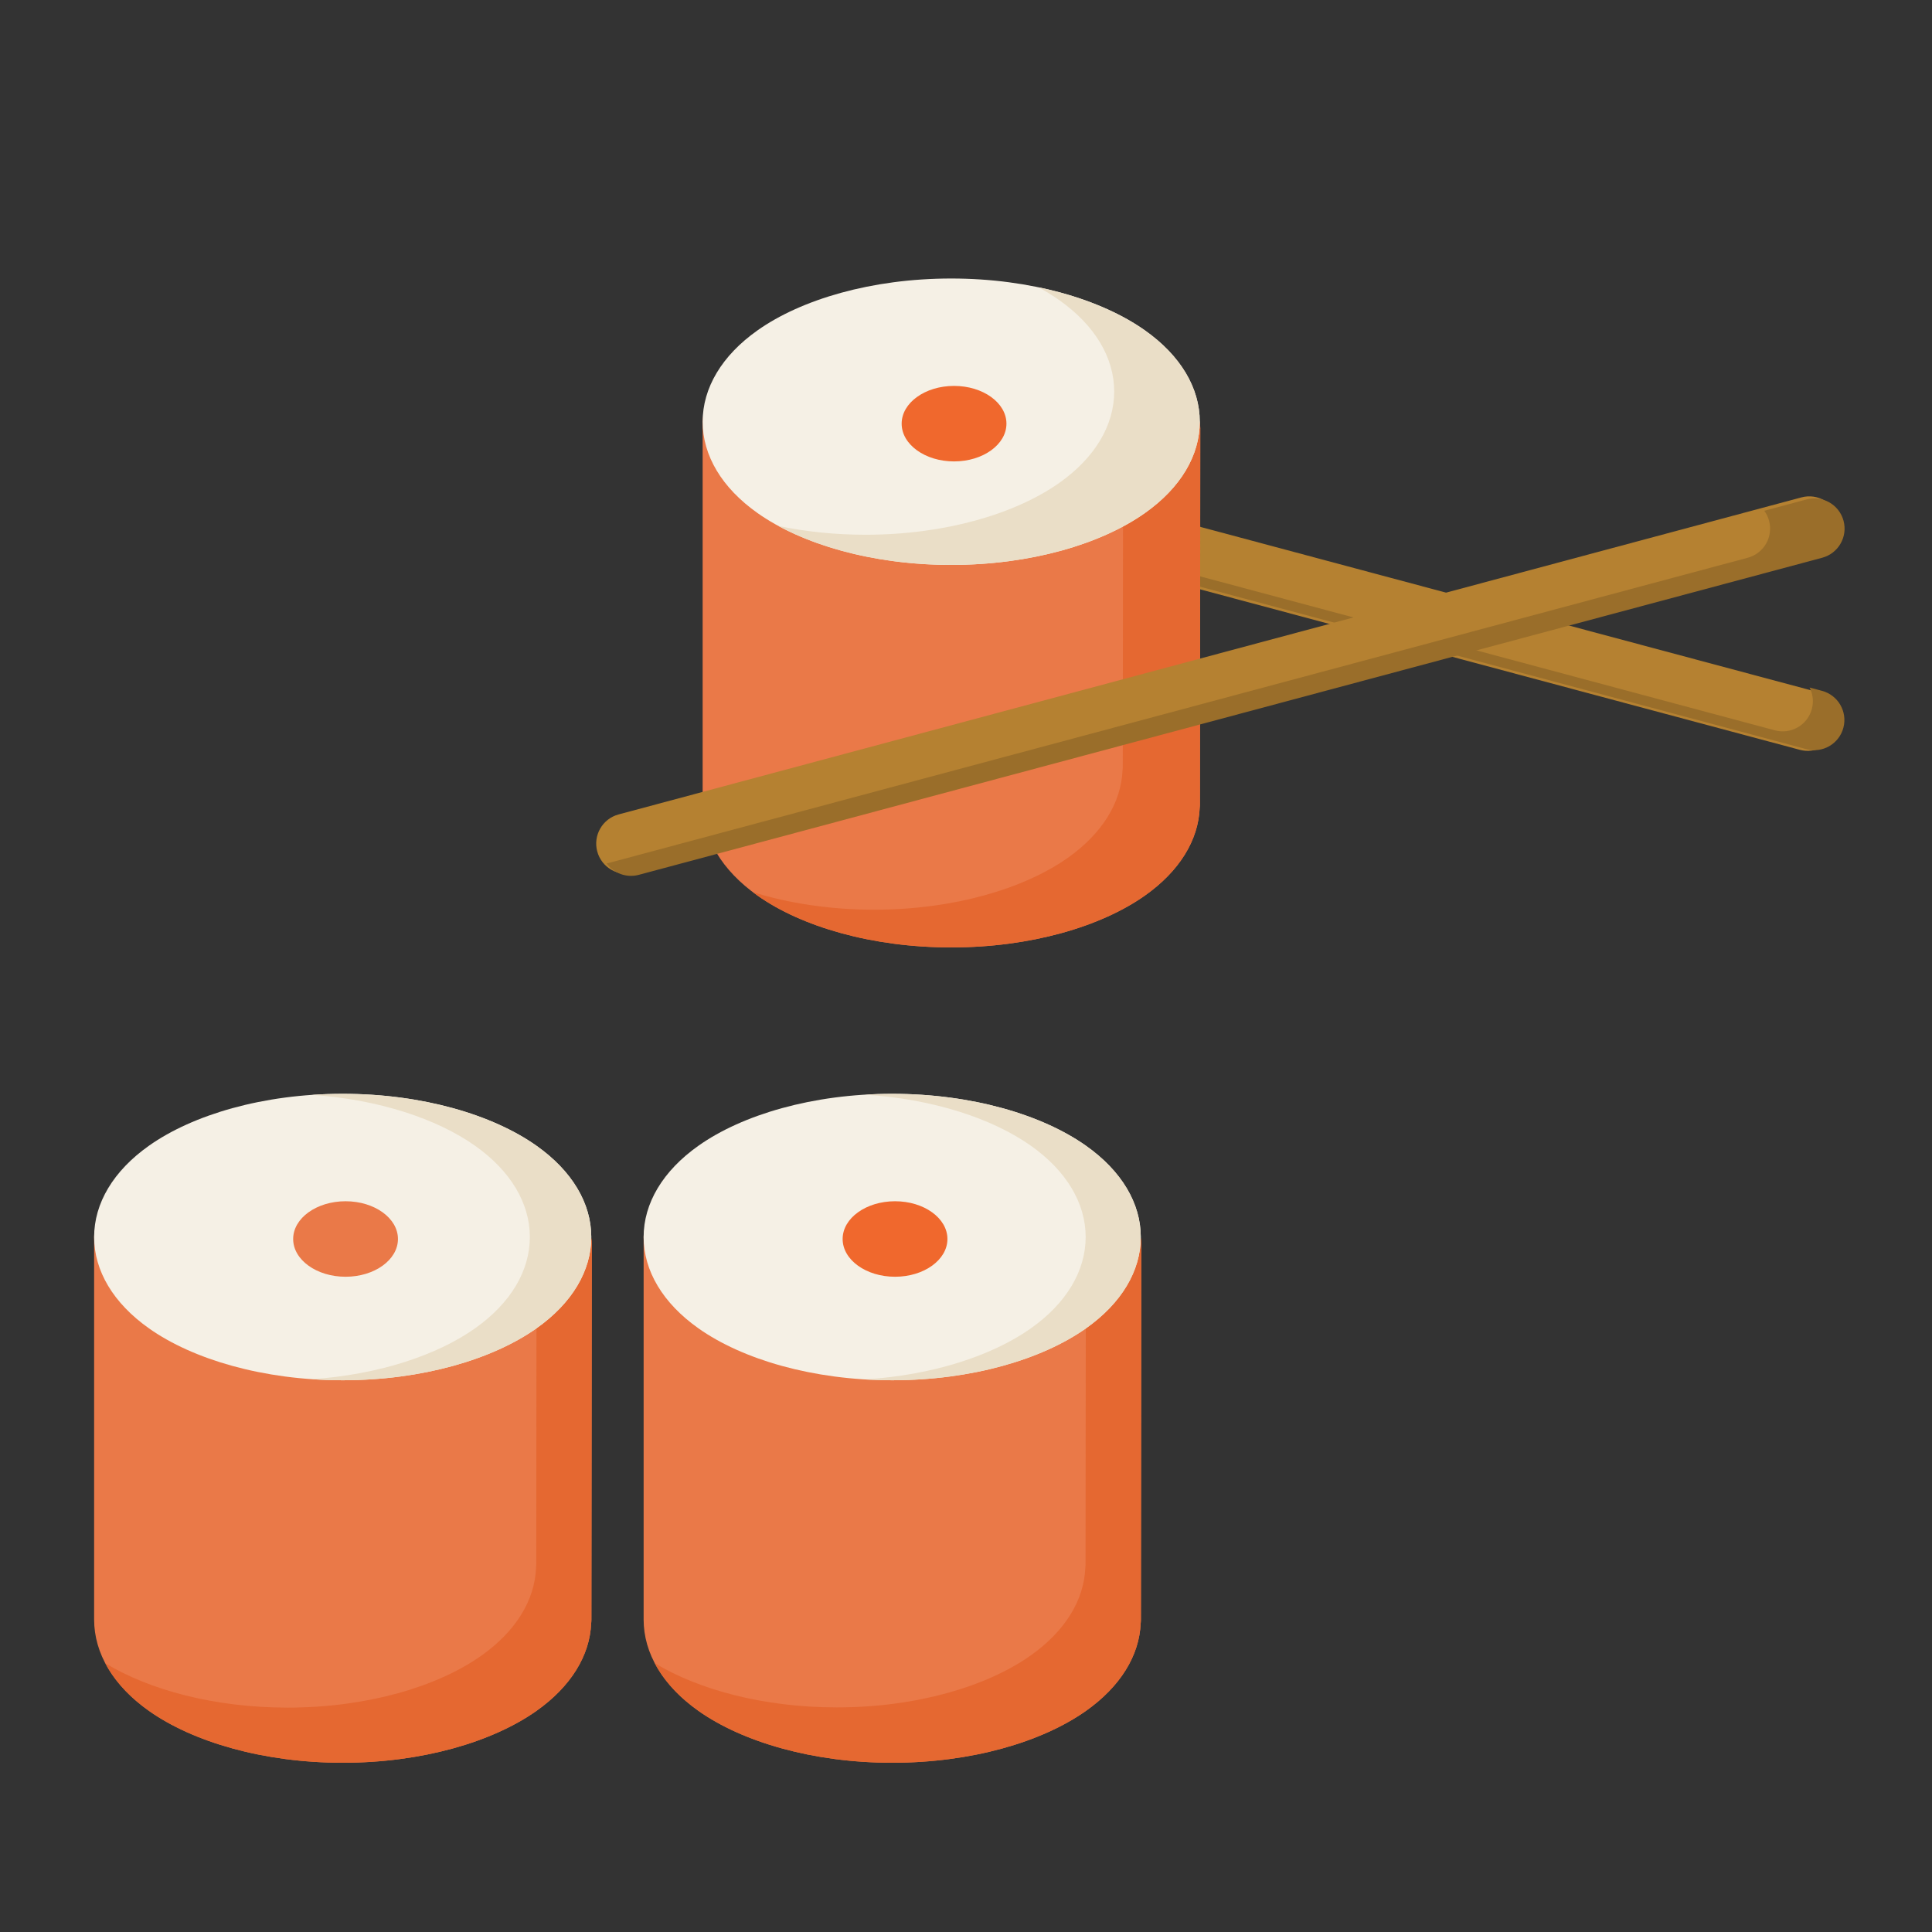
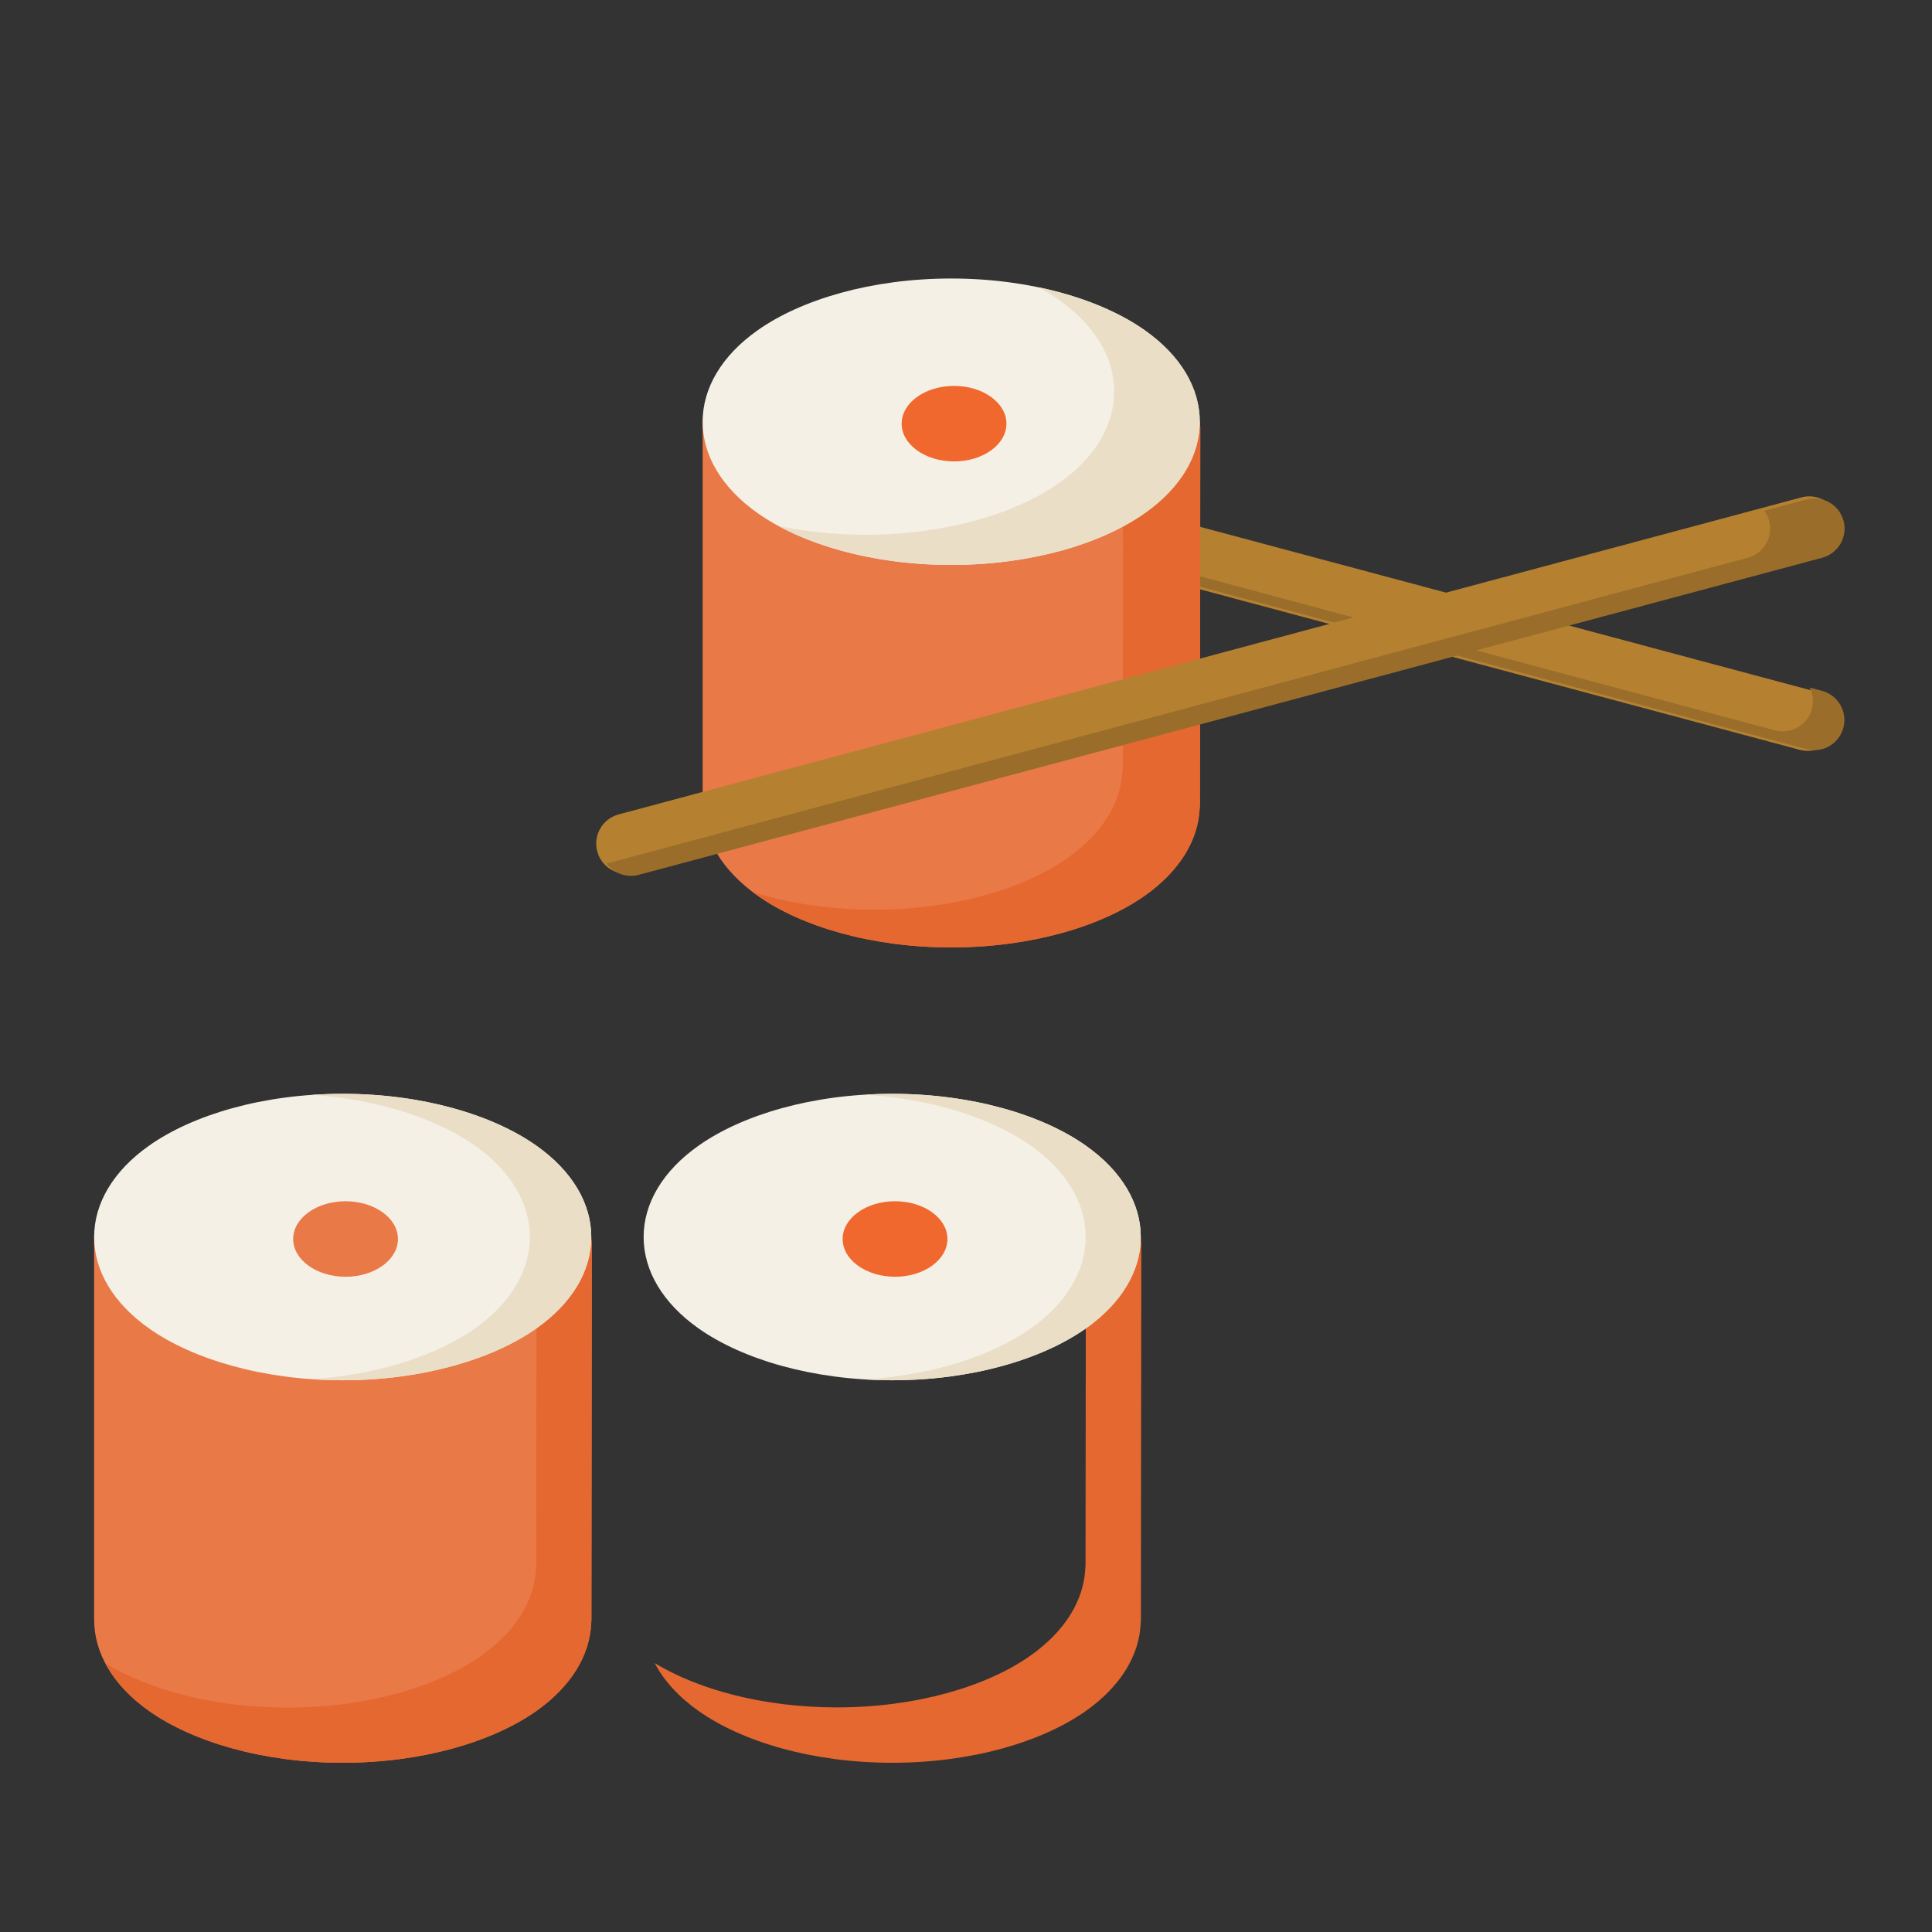
<svg xmlns="http://www.w3.org/2000/svg" fill="#000000" width="800px" height="800px" viewBox="0 0 64 64" style="fill-rule:evenodd;clip-rule:evenodd;stroke-linejoin:round;stroke-miterlimit:2;" version="1.1" xml:space="preserve">
  <rect x="0" y="0" width="64" height="64" fill="#333333" stroke="none" />
  <g transform="matrix(1,0,0,1,0,-288)">
    <g id="Icon">
      <g transform="matrix(0.743,0.576,-0.569,0.812,104.141,-180.446)">
        <path d="M240.539,429.834L262.637,421.19C263.189,420.975 263.474,420.382 263.273,419.868C263.072,419.354 262.46,419.112 261.908,419.328L239.811,427.971C239.258,428.187 238.973,428.78 239.174,429.294C239.376,429.808 239.987,430.05 240.539,429.834Z" style="fill:rgb(181,129,49);" />
      </g>
      <path d="M37.87,306.587C37.994,306.831 38.217,307.023 38.503,307.1L59.839,312.817C60.372,312.96 60.921,312.643 61.064,312.11C61.207,311.577 60.89,311.028 60.357,310.885L59.945,310.775C60.053,310.987 60.086,311.238 60.02,311.486C59.877,312.019 59.328,312.336 58.795,312.193L37.87,306.587Z" style="fill:rgb(154,110,42);" />
-       <path d="M37.787,341.767C37.792,341.729 37.794,341.69 37.794,341.651L37.807,329.201C37.807,328.655 37.368,328.209 36.822,328.2L22.336,327.979C22.069,327.974 21.81,328.078 21.619,328.266C21.429,328.454 21.321,328.711 21.321,328.978L21.321,341.65C21.321,342.767 21.955,343.84 23.141,344.678C24.59,345.7 26.92,346.394 29.555,346.394C32.191,346.394 34.521,345.7 35.97,344.678C37.114,343.87 37.745,342.841 37.787,341.767Z" style="fill:rgb(234,121,72);" />
      <path d="M35.972,328.187L35.96,339.817C35.96,339.856 35.958,339.895 35.953,339.933C35.911,341.008 35.281,342.036 34.136,342.844C32.687,343.867 30.357,344.56 27.722,344.56C25.306,344.56 23.147,343.977 21.688,343.093C21.991,343.672 22.481,344.211 23.141,344.678C24.59,345.7 26.92,346.394 29.555,346.394C32.191,346.394 34.521,345.7 35.97,344.678C37.114,343.87 37.745,342.841 37.787,341.767C37.792,341.729 37.794,341.69 37.794,341.651L37.807,329.201C37.807,328.655 37.368,328.209 36.822,328.2L35.972,328.187Z" style="fill:rgb(229,104,49);" />
      <path d="M19.584,341.767C19.589,341.729 19.591,341.69 19.591,341.651L19.604,329.201C19.604,328.655 19.166,328.209 18.619,328.2L4.134,327.979C3.866,327.974 3.607,328.078 3.417,328.266C3.226,328.454 3.118,328.711 3.118,328.978L3.118,341.65C3.118,342.767 3.752,343.84 4.938,344.678C6.387,345.7 8.717,346.394 11.353,346.394C13.988,346.394 16.318,345.7 17.767,344.678C18.911,343.87 19.542,342.841 19.584,341.767Z" style="fill:rgb(234,121,72);" />
      <path d="M17.775,328.187L17.764,339.823C17.764,339.863 17.761,339.901 17.757,339.939C17.714,341.014 17.084,342.042 15.939,342.85C14.491,343.873 12.161,344.567 9.525,344.567C7.107,344.567 4.946,343.982 3.487,343.096C3.791,343.674 4.279,344.212 4.938,344.678C6.387,345.7 8.717,346.394 11.353,346.394C13.988,346.394 16.318,345.7 17.767,344.678C18.911,343.87 19.542,342.841 19.584,341.767C19.589,341.729 19.591,341.69 19.591,341.651L19.604,329.201C19.604,328.655 19.166,328.209 18.619,328.2L17.775,328.187Z" style="fill:rgb(229,104,49);" />
      <path d="M39.742,314.758C39.747,314.72 39.749,314.681 39.749,314.642L39.761,302.193C39.762,301.646 39.323,301.2 38.777,301.192L24.291,300.97C24.023,300.966 23.765,301.069 23.574,301.257C23.383,301.445 23.276,301.702 23.276,301.97L23.276,314.641C23.276,315.758 23.91,316.832 25.096,317.669C26.544,318.691 28.875,319.385 31.51,319.385C34.146,319.385 36.476,318.691 37.924,317.669C39.069,316.861 39.699,315.833 39.742,314.758Z" style="fill:rgb(234,121,72);" />
      <path d="M37.206,301.168L37.193,313.392C37.193,313.431 37.191,313.47 37.186,313.508C37.144,314.582 36.513,315.611 35.369,316.419C33.92,317.441 31.59,318.135 28.955,318.135C27.488,318.135 26.116,317.92 24.938,317.553C24.989,317.592 25.042,317.631 25.096,317.669C26.544,318.691 28.875,319.385 31.51,319.385C34.146,319.385 36.476,318.691 37.924,317.669C39.069,316.861 39.699,315.833 39.742,314.758C39.747,314.72 39.749,314.681 39.749,314.642L39.761,302.193C39.762,301.646 39.323,301.2 38.777,301.192L37.206,301.168Z" style="fill:rgb(229,104,49);" />
      <g transform="matrix(0.723,-0.571,-0.561,-0.814,106.076,797.291)">
        <path d="M220.33,435.59L261.908,419.328C262.474,419.107 263.096,419.344 263.297,419.858C263.498,420.372 263.202,420.969 262.637,421.19L221.059,437.453C220.493,437.674 219.871,437.436 219.67,436.922C219.469,436.408 219.765,435.812 220.33,435.59Z" style="fill:rgb(181,129,49);" />
      </g>
      <path d="M58.444,304.92C58.515,305.017 58.57,305.128 58.603,305.252C58.746,305.785 58.429,306.333 57.896,306.476L20.096,316.605C20.332,316.928 20.752,317.09 21.161,316.98L60.363,306.476C60.896,306.333 61.213,305.785 61.07,305.252C60.927,304.718 60.378,304.402 59.845,304.544L58.444,304.92Z" style="fill:rgb(154,110,42);" />
      <path d="M11.353,324.234C8.717,324.234 6.387,324.928 4.938,325.951C3.752,326.788 3.118,327.862 3.118,328.978C3.118,330.095 3.752,331.169 4.938,332.006C6.387,333.029 8.717,333.723 11.353,333.723C13.988,333.723 16.318,333.029 17.767,332.006C18.953,331.169 19.587,330.095 19.587,328.978C19.587,327.862 18.953,326.788 17.767,325.951C16.318,324.928 13.988,324.234 11.353,324.234Z" style="fill:rgb(245,240,229);" />
      <path d="M10.335,324.269C12.548,324.421 14.473,325.062 15.732,325.951C16.918,326.788 17.552,327.862 17.552,328.978C17.552,330.095 16.918,331.169 15.732,332.006C14.473,332.895 12.548,333.535 10.335,333.688C10.668,333.711 11.008,333.723 11.353,333.723C13.988,333.723 16.318,333.029 17.767,332.006C18.953,331.169 19.587,330.095 19.587,328.978C19.587,327.862 18.953,326.788 17.767,325.951C16.318,324.928 13.988,324.234 11.353,324.234C11.008,324.234 10.668,324.246 10.335,324.269Z" style="fill:rgb(234,222,199);" />
      <path d="M29.555,324.234C26.92,324.234 24.59,324.928 23.141,325.951C21.955,326.788 21.321,327.862 21.321,328.978C21.321,330.095 21.955,331.169 23.141,332.006C24.59,333.029 26.92,333.723 29.555,333.723C32.191,333.723 34.521,333.029 35.97,332.006C37.156,331.169 37.79,330.095 37.79,328.978C37.79,327.862 37.156,326.788 35.97,325.951C34.521,324.928 32.191,324.234 29.555,324.234Z" style="fill:rgb(245,240,229);" />
      <path d="M28.643,324.262C30.899,324.401 32.865,325.048 34.145,325.951C35.331,326.788 35.964,327.862 35.964,328.978C35.964,330.095 35.331,331.169 34.145,332.006C32.865,332.909 30.899,333.556 28.643,333.695C28.942,333.713 29.247,333.723 29.555,333.723C32.191,333.723 34.521,333.029 35.97,332.006C37.156,331.169 37.79,330.095 37.79,328.978C37.79,327.862 37.156,326.788 35.97,325.951C34.521,324.928 32.191,324.234 29.555,324.234C29.247,324.234 28.942,324.244 28.643,324.262Z" style="fill:rgb(234,222,199);" />
      <path d="M31.51,297.226C28.875,297.226 26.544,297.919 25.096,298.942C23.91,299.779 23.276,300.853 23.276,301.97C23.276,303.086 23.91,304.16 25.096,304.997C26.544,306.02 28.875,306.714 31.51,306.714C34.146,306.714 36.476,306.02 37.924,304.997C39.11,304.16 39.744,303.086 39.744,301.97C39.744,300.853 39.11,299.779 37.924,298.942C36.476,297.919 34.146,297.226 31.51,297.226Z" style="fill:rgb(245,240,229);" />
      <path d="M34.4,297.516C34.647,297.65 34.877,297.793 35.089,297.942C36.275,298.779 36.909,299.853 36.909,300.97C36.909,302.086 36.275,303.16 35.089,303.997C33.64,305.02 31.31,305.714 28.675,305.714C27.655,305.714 26.68,305.61 25.785,305.423C27.232,306.208 29.26,306.714 31.51,306.714C34.146,306.714 36.476,306.02 37.924,304.997C39.11,304.16 39.744,303.086 39.744,301.97C39.744,300.853 39.11,299.779 37.924,298.942C37.036,298.315 35.817,297.812 34.4,297.516Z" style="fill:rgb(234,222,199);" />
      <g transform="matrix(0.594,0,0,0.428,-107.948,154.814)">
        <circle cx="231.645" cy="407.078" r="2.922" style="fill:rgb(240,104,45);" />
      </g>
      <g transform="matrix(0.594,0,0,0.428,-105.993,127.805)">
        <circle cx="231.645" cy="407.078" r="2.922" style="fill:rgb(240,104,45);" />
      </g>
      <g transform="matrix(0.594,0,0,0.428,-126.15,154.814)">
        <circle cx="231.645" cy="407.078" r="2.922" style="fill:rgb(234,121,72);" />
      </g>
    </g>
  </g>
</svg>